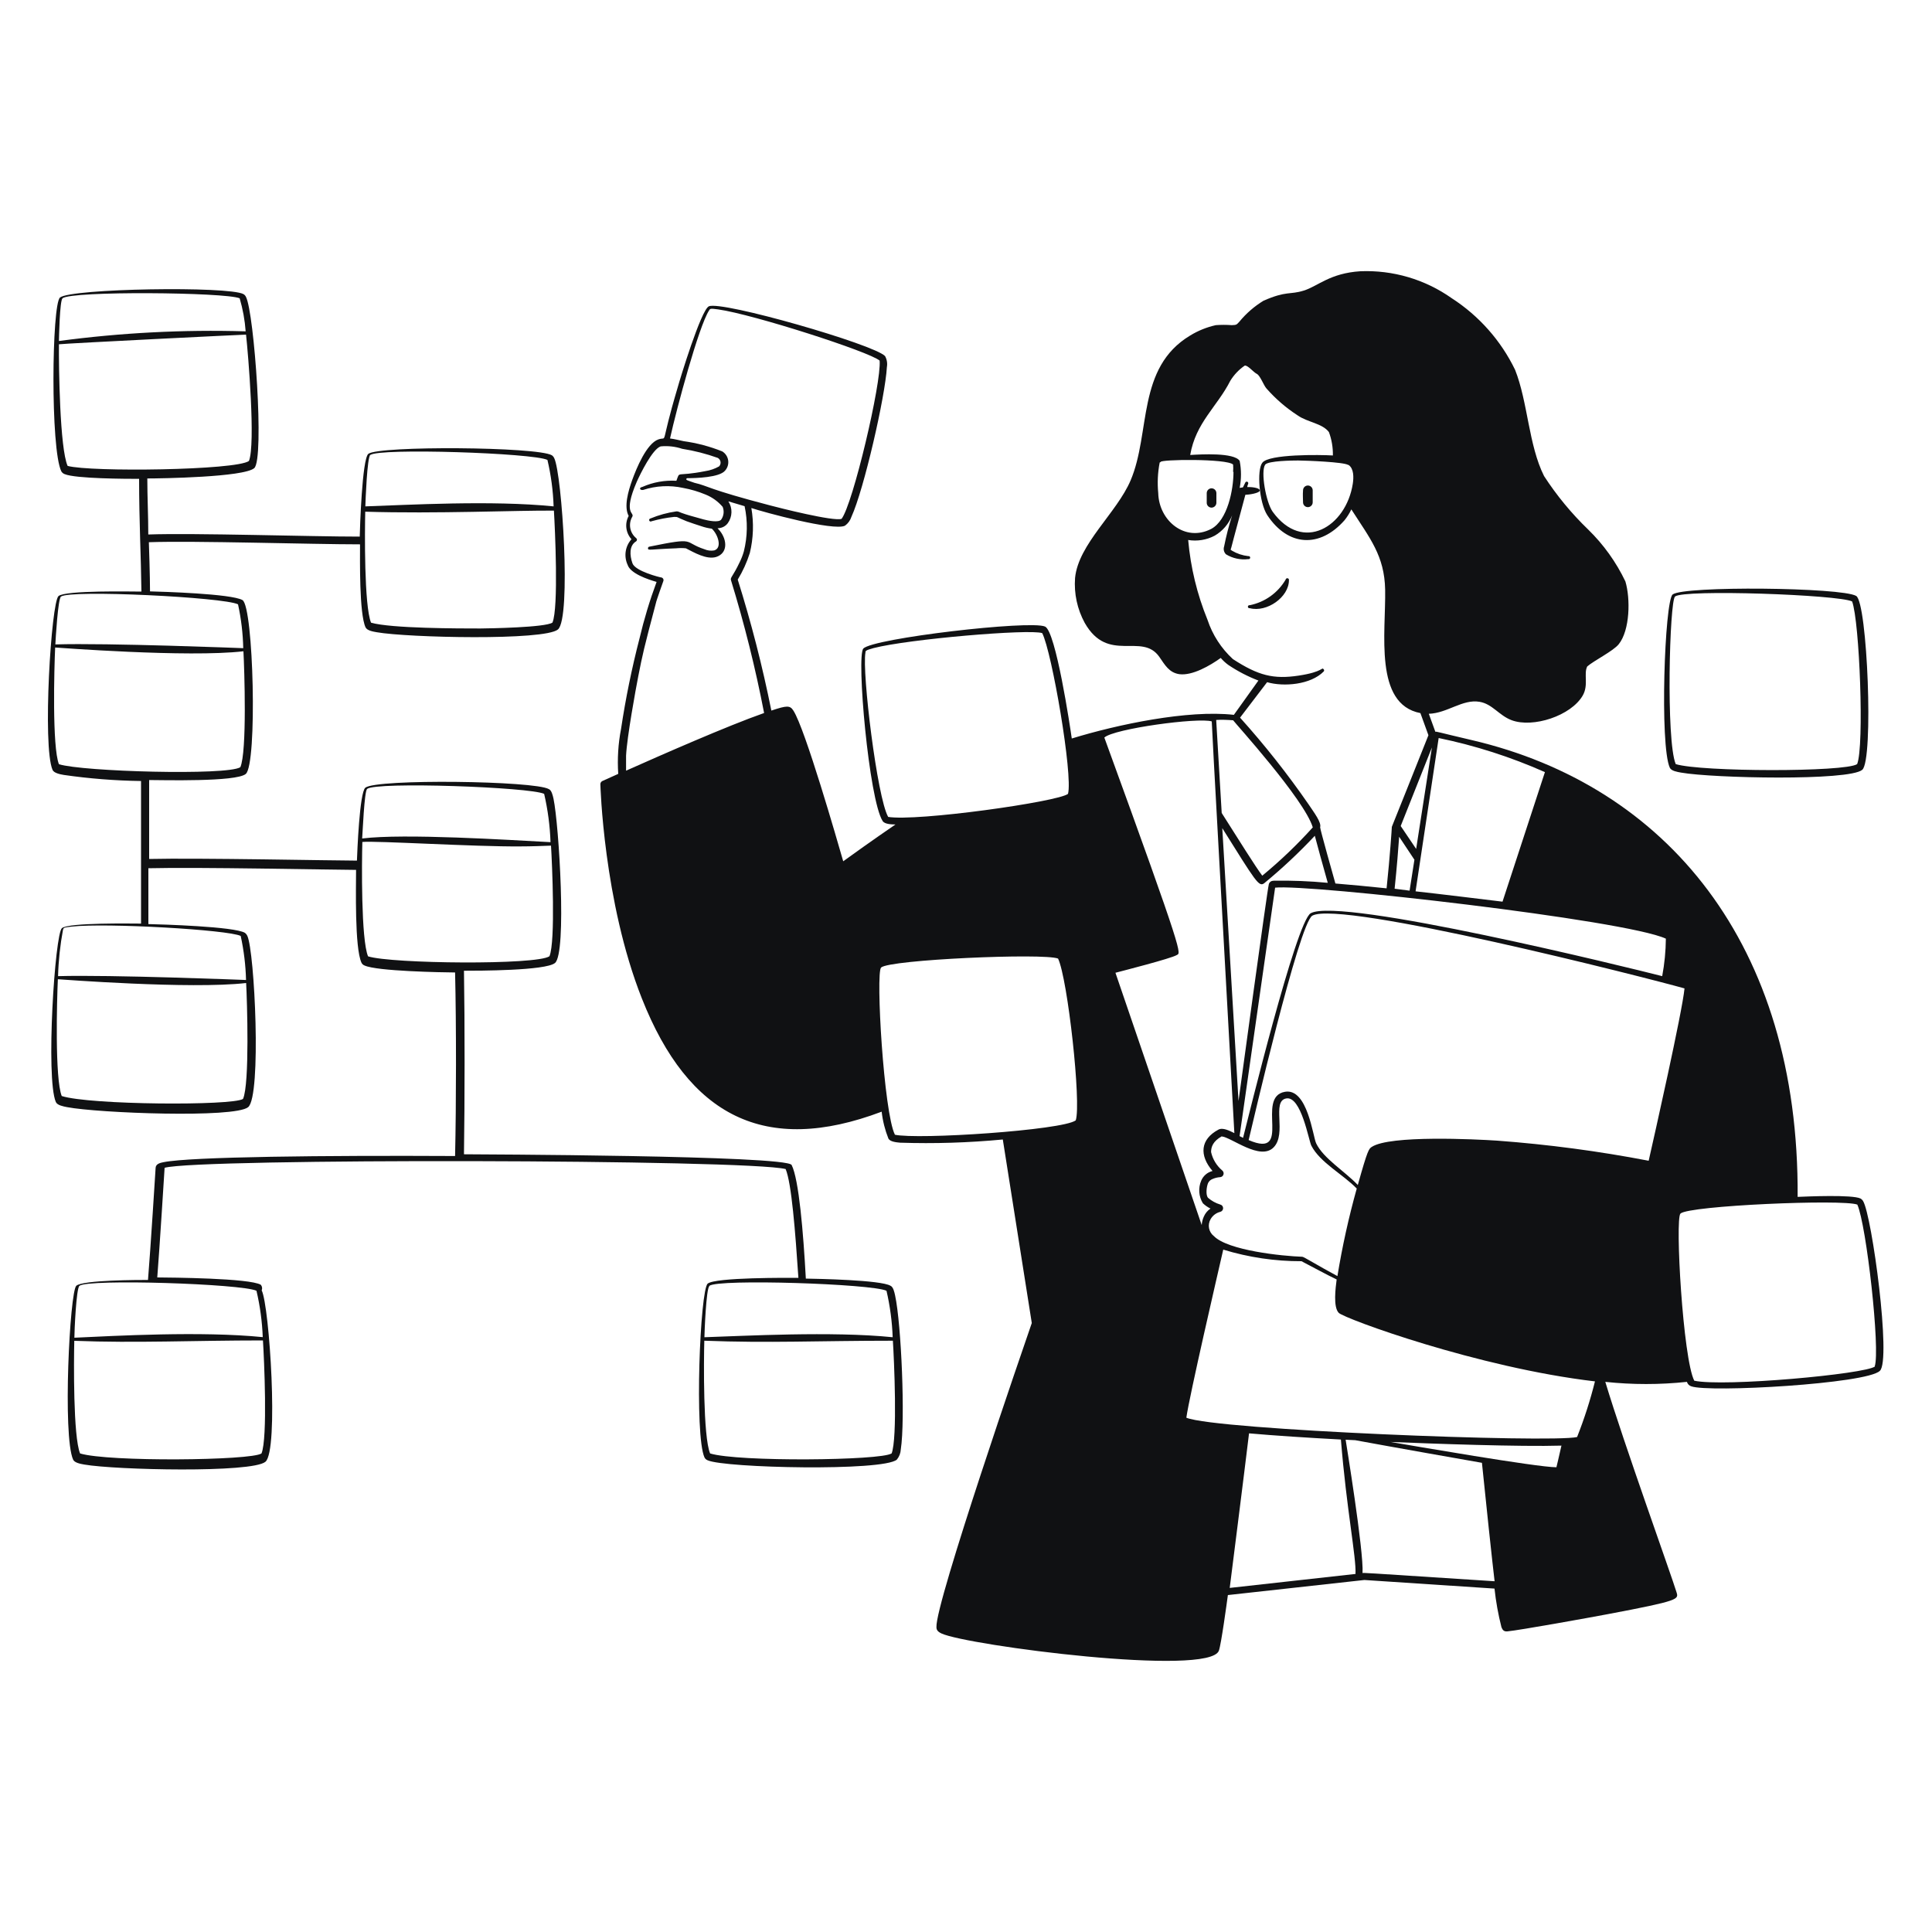
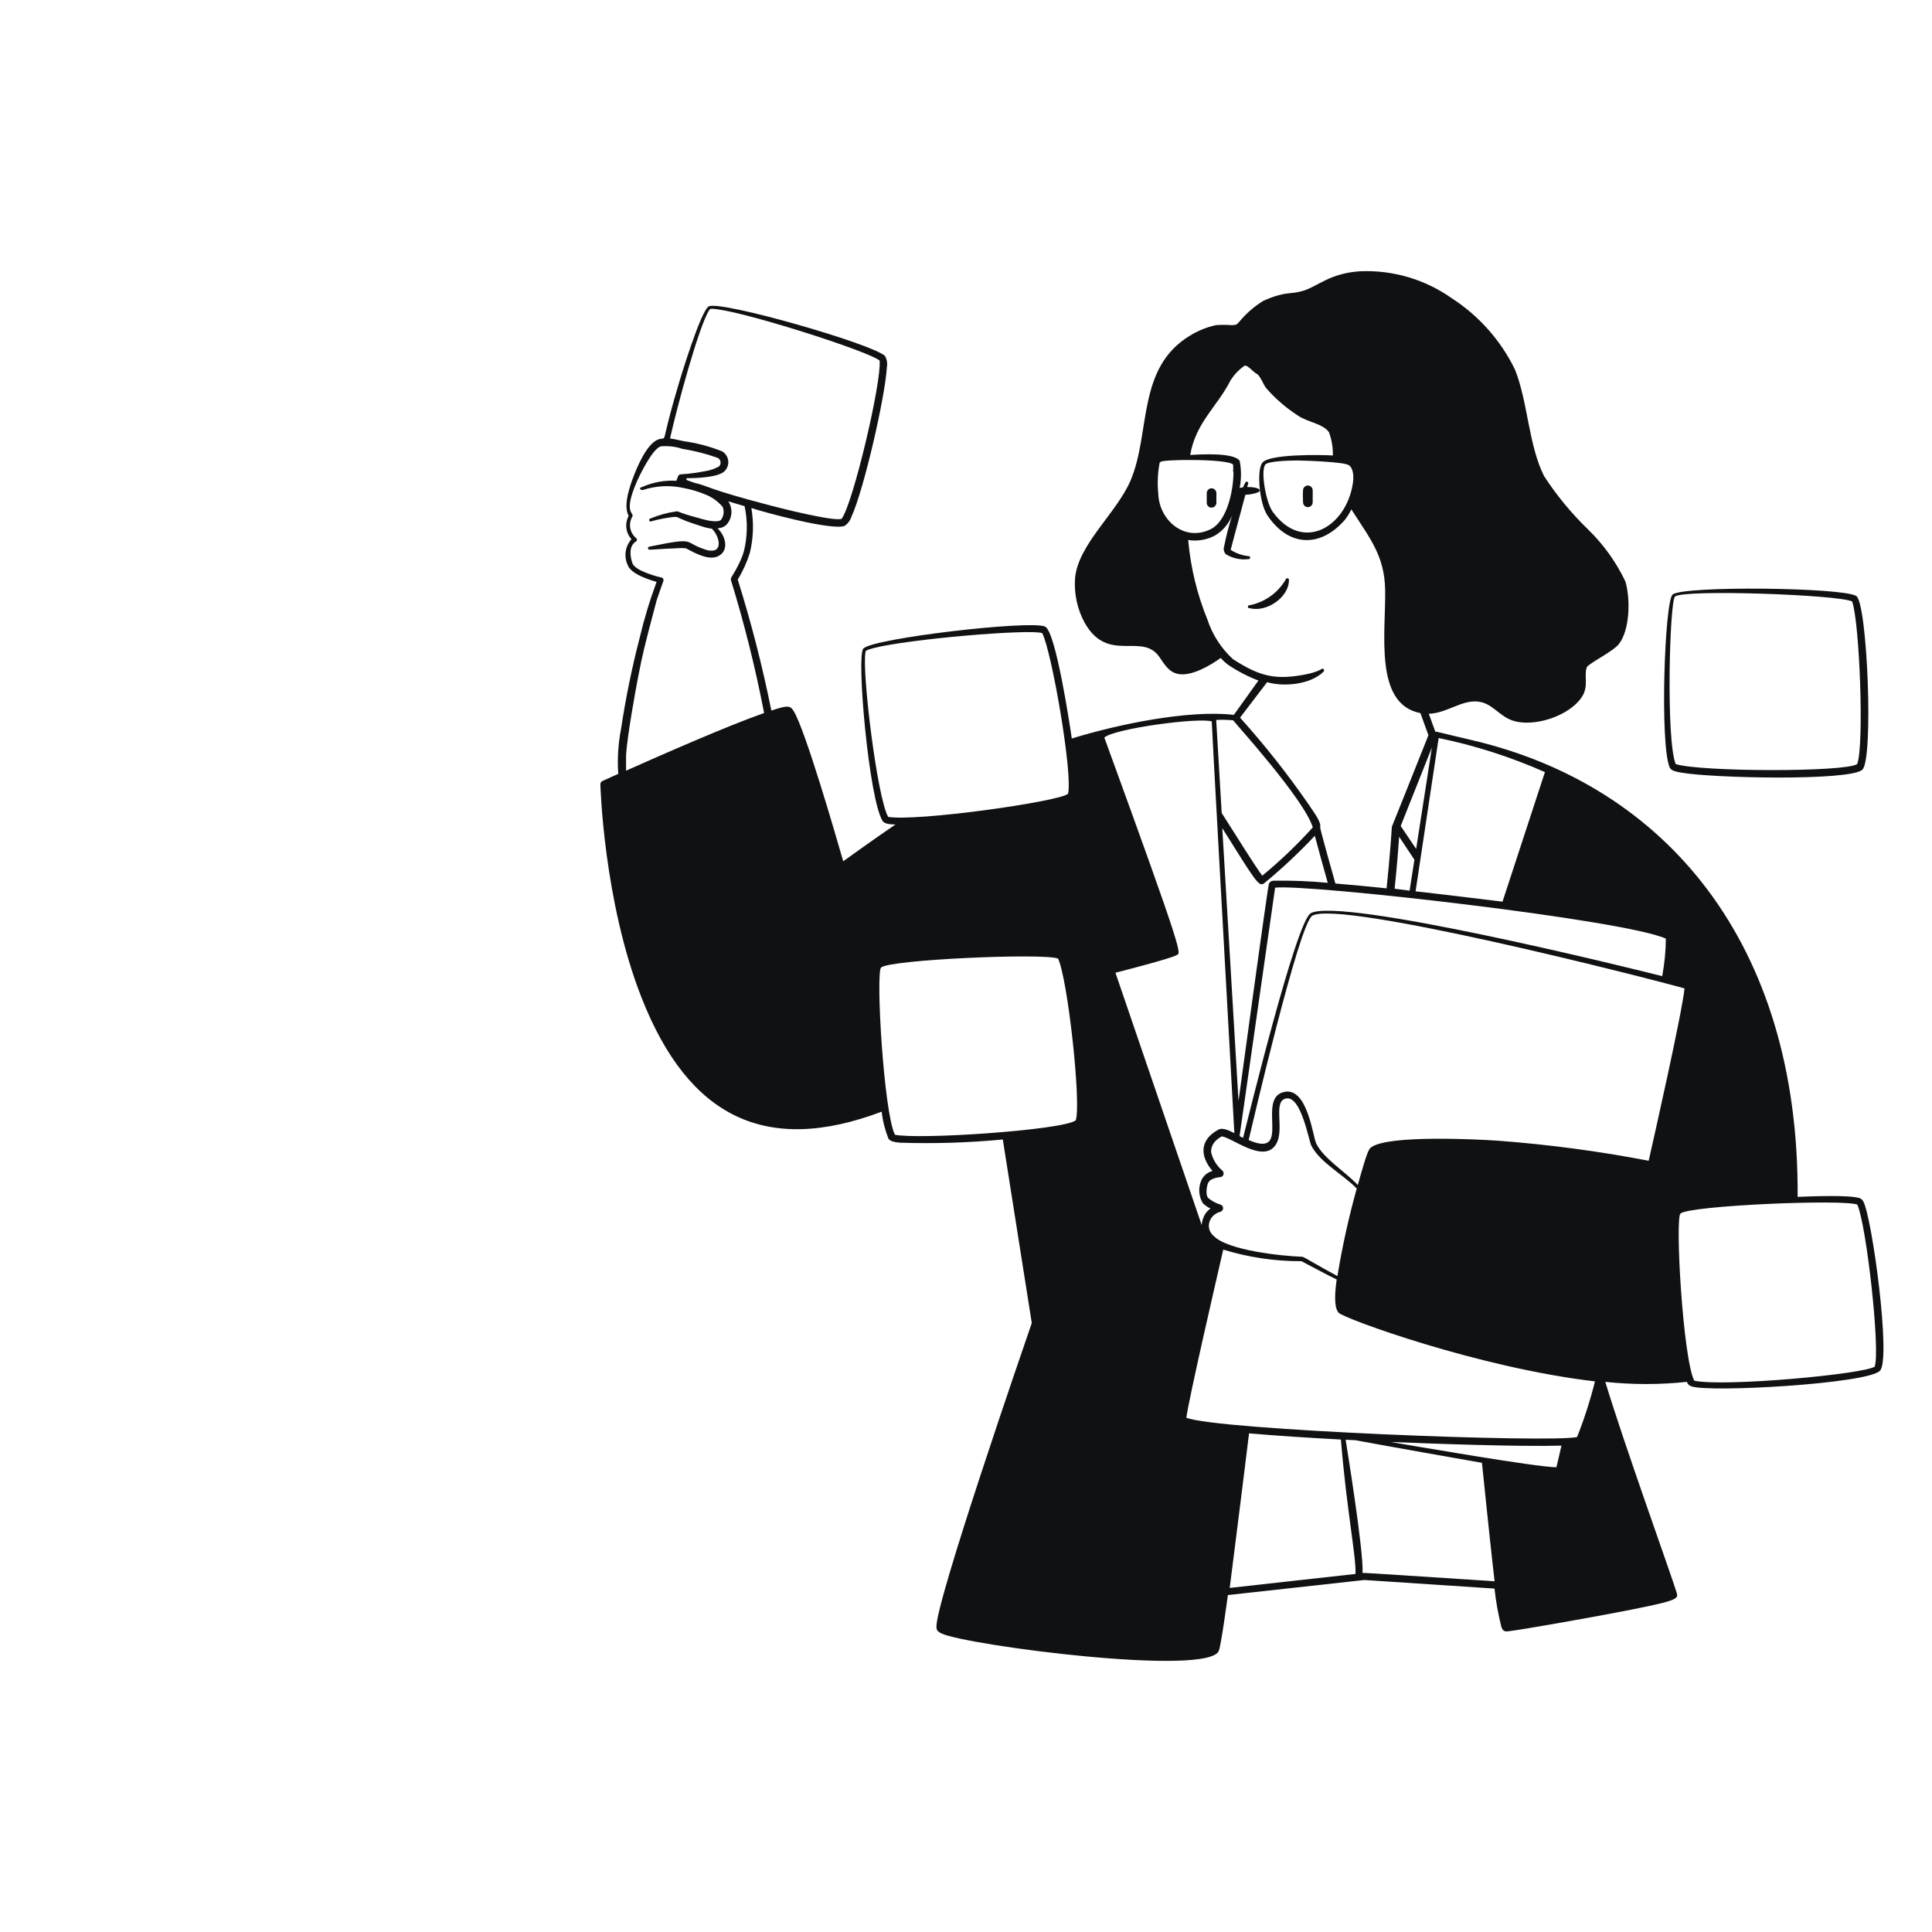
<svg xmlns="http://www.w3.org/2000/svg" width="400" height="400" viewBox="0 0 400 400" fill="none">
  <path fill-rule="evenodd" clip-rule="evenodd" d="M345.72 158.96C346.04 159.62 347.26 159.82 348.06 159.96C354.58 161.12 382.84 161.72 385.56 159.38C387.94 157.38 386.62 124.7 384.3 123.38C381.3 121.6 348.58 121.26 346.3 123.08C344.64 124.46 343.6 154.34 345.72 158.96ZM346.8 123.5C348.62 121.98 380.58 123.12 383.46 124.52C385 128.64 386 154.52 384.5 158.2C382.06 159.88 352.16 159.82 346.94 158.2C344.9 153.3 345.66 124.46 346.8 123.5ZM266.18 120C265.387 121.357 264.316 122.531 263.037 123.444C261.758 124.357 260.3 124.99 258.76 125.3C258.713 125.288 258.663 125.287 258.615 125.297C258.568 125.307 258.523 125.327 258.484 125.357C258.446 125.387 258.414 125.426 258.393 125.469C258.372 125.513 258.36 125.561 258.36 125.61C258.36 125.659 258.372 125.707 258.393 125.751C258.414 125.795 258.446 125.833 258.484 125.863C258.523 125.893 258.568 125.913 258.615 125.923C258.663 125.933 258.713 125.932 258.76 125.92C262.28 126.84 266.86 123.64 266.86 120.12C266.876 120.03 266.855 119.937 266.803 119.862C266.75 119.787 266.67 119.736 266.58 119.72C266.49 119.704 266.397 119.725 266.322 119.777C266.247 119.83 266.196 119.91 266.18 120ZM249.84 102.1V104.1C249.84 104.365 249.945 104.62 250.133 104.807C250.32 104.995 250.575 105.1 250.84 105.1C251.103 105.095 251.355 104.988 251.541 104.802C251.728 104.615 251.835 104.364 251.84 104.1V102.1C251.84 101.835 251.734 101.581 251.547 101.393C251.359 101.205 251.105 101.1 250.84 101.1C250.575 101.1 250.32 101.205 250.133 101.393C249.945 101.581 249.84 101.835 249.84 102.1ZM269.78 104C269.78 104.265 269.885 104.52 270.073 104.707C270.26 104.895 270.515 105 270.78 105C271.045 105 271.299 104.895 271.487 104.707C271.674 104.52 271.78 104.265 271.78 104V101.52C271.78 101.255 271.674 101.001 271.487 100.813C271.299 100.625 271.045 100.52 270.78 100.52C270.515 100.52 270.26 100.625 270.073 100.813C269.885 101.001 269.78 101.255 269.78 101.52C269.7 102.38 269.78 103.38 269.78 104Z" fill="#101113" />
  <path fill-rule="evenodd" clip-rule="evenodd" d="M385.74 248.68C385.609 248.457 385.423 248.271 385.2 248.14C383.48 247.3 374.12 247.72 372.18 247.8C372.52 195.34 344.88 162.62 304.76 153.24C297.4 151.52 297.38 151.4 297.18 151.52L295.82 147.78C299.66 147.66 302.8 144.7 306.32 145.3C308.98 145.74 310.32 148.1 312.94 149.1C317.38 150.78 325.28 148.2 327.7 143.98C328.94 141.78 327.84 139.5 328.62 137.98C330.02 136.76 334 134.8 335.14 133.38C337.48 130.46 337.58 123.92 336.52 120.38C334.606 116.374 331.999 112.738 328.82 109.64C325.361 106.307 322.294 102.59 319.68 98.56C316.46 92.14 316.34 83.26 313.68 76.56C310.748 70.51 306.209 65.384 300.56 61.74C295.042 57.843 288.39 55.88 281.64 56.16C275.34 56.56 272.88 59.24 269.94 60.16C267 61.08 266.38 60.16 261.6 62.26C259.702 63.416 258.012 64.883 256.6 66.6C256 67.24 256.04 67.28 255.02 67.32C253.921 67.237 252.818 67.237 251.72 67.32C249.847 67.736 248.056 68.459 246.42 69.46C235.28 76.14 238.28 89.58 234.08 99.46C231.22 106.18 223.26 112.64 222.58 119.66C222.339 122.888 223.033 126.117 224.58 128.96C229.44 137.5 236.42 130.8 240.04 136.02C241.18 137.66 242.04 139.26 244.16 139.58C246.86 139.94 250.54 137.8 252.74 136.22C253.202 136.759 253.726 137.242 254.3 137.66C256.25 138.974 258.343 140.061 260.54 140.9L255.46 148C245.94 146.92 231.32 150 221.9 152.9C221.56 150.5 218.6 130.68 216.36 129.72C213.26 128.36 180.72 132.14 178.74 134.28C177.28 135.84 179.9 165.54 182.74 169.98C183.16 170.66 184.6 170.68 185.4 170.7C180.72 173.9 176.2 177.14 174.58 178.32C173.32 173.96 166.7 150.9 164.26 147.12C163.56 146.02 162.92 146.04 159.7 147.12C157.864 137.962 155.541 128.91 152.74 120C153.79 118.273 154.63 116.427 155.24 114.5C155.985 111.448 156.094 108.276 155.56 105.18C158 106 172.58 110 174.94 108.84C175.574 108.388 176.044 107.742 176.28 107C178.86 101.36 183.28 82.1 183.62 76C183.76 75.219 183.626 74.413 183.24 73.72C180.9 71.28 149.42 62.22 146.76 63.42C145.14 64.16 140.76 78.54 140.3 80.24C136.48 93.06 138.42 90.24 136.3 90.98C133.86 91.84 131.76 96.98 130.9 99.36C130.04 101.74 129.14 104.94 130.16 106.82C129.746 107.585 129.579 108.459 129.683 109.322C129.787 110.186 130.156 110.995 130.74 111.64C130.104 112.349 129.689 113.229 129.547 114.17C129.405 115.112 129.541 116.075 129.94 116.94C130.52 118.76 134.14 119.96 135.94 120.48C134.519 124.31 133.336 128.224 132.4 132.2C130.804 138.37 129.529 144.618 128.58 150.92C127.988 153.982 127.793 157.108 128 160.22L124.72 161.7C124.594 161.758 124.487 161.851 124.412 161.968C124.338 162.085 124.299 162.221 124.3 162.36C124.3 162.36 124.92 186.6 132.9 206.74C142.54 231.12 158.4 239.28 182.54 230.16C182.757 232.074 183.228 233.95 183.94 235.74C184.3 236.38 185.52 236.5 186.34 236.58C193.44 236.813 200.548 236.592 207.62 235.92L213.62 273.92C212 278.6 193.62 331.92 193.88 336.88C193.88 337.4 194.08 337.8 194.94 338.2C200.24 340.66 250.46 347.22 252.36 341.74C252.84 340.4 254 331.86 254.22 330.24L282.48 327.12L309.42 328.9C309.71 331.597 310.191 334.271 310.86 336.9C311.1 337.5 311.38 337.82 312.08 337.76C314.74 337.5 328.92 334.94 332.84 334.2C347.88 331.36 347.54 331.12 347.1 329.64C346.04 326.14 336.2 298.84 332.36 286.1C337.977 286.699 343.642 286.699 349.26 286.1C349.321 286.317 349.435 286.514 349.592 286.675C349.749 286.836 349.945 286.954 350.16 287.02C353.82 288.36 386.52 286.5 389.2 283.82C391.62 281.68 387.56 251.72 385.74 248.68ZM146.8 64.28C147.02 63.94 146.94 63.8 148.7 64.06C156.04 65.1 180.04 72.84 182.12 74.66C182.52 79.24 176.58 104.38 174.24 107.42C172.54 108 161.26 105.12 159.52 104.66C146.28 101.2 146.8 100.66 143.78 99.96C142.22 99.42 142.06 99.4 142.1 99.18C142.105 99.13 142.128 99.085 142.165 99.051C142.202 99.018 142.25 99 142.3 99C144.1 99 148.92 98.86 150.1 97.46C150.36 97.175 150.555 96.837 150.669 96.468C150.783 96.1 150.815 95.71 150.762 95.328C150.708 94.946 150.571 94.58 150.36 94.257C150.148 93.934 149.868 93.662 149.54 93.46C146.969 92.43 144.283 91.718 141.54 91.34C140.72 91.18 139.72 90.9 138.72 90.78C140.1 84.54 144.66 67.6 146.8 64.28ZM129.62 159.56V156.46C129.8 152.66 131.62 142.68 132.16 139.94C133.04 135.5 133.24 134.5 135.8 124.86C135.8 124.6 137.34 120.3 137.34 120.3C137.367 120.225 137.379 120.146 137.373 120.066C137.368 119.987 137.345 119.91 137.307 119.84C137.269 119.769 137.217 119.708 137.154 119.66C137.09 119.612 137.017 119.578 136.94 119.56C136.72 119.56 131.52 118.28 130.94 116.62C130.36 114.96 130.24 112.96 131.7 112.08C131.754 112.041 131.797 111.99 131.827 111.931C131.858 111.872 131.873 111.806 131.873 111.74C131.873 111.674 131.858 111.608 131.827 111.549C131.797 111.49 131.754 111.439 131.7 111.4C131.061 110.875 130.631 110.139 130.488 109.324C130.344 108.51 130.498 107.671 130.92 106.96C131.38 106.02 128.92 106.48 131.84 99.74C132.58 98.08 135.08 92.98 136.78 92.42C138.285 92.273 139.804 92.444 141.24 92.92C143.747 93.315 146.211 93.944 148.6 94.8C148.752 94.882 148.883 94.997 148.983 95.138C149.083 95.278 149.149 95.44 149.176 95.611C149.203 95.781 149.19 95.955 149.139 96.12C149.088 96.285 148.999 96.435 148.88 96.56C148.001 97.058 147.039 97.39 146.04 97.54C139.74 98.78 140.86 97.4 140.04 99.54C137.633 99.399 135.227 99.831 133.02 100.8C132.16 100.98 132.52 101.54 133.14 101.44C135.819 100.562 138.685 100.417 141.44 101.02C143.038 101.312 144.6 101.775 146.1 102.4C147.46 102.952 148.667 103.824 149.62 104.94C149.79 105.363 149.853 105.822 149.805 106.275C149.756 106.728 149.596 107.163 149.34 107.54C148.86 108.28 146.54 107.78 145.66 107.54C144.46 107.18 143.2 106.88 142.02 106.5C140.36 105.98 140.54 105.84 140.02 105.88C138.185 106.14 136.391 106.63 134.68 107.34C134.631 107.346 134.585 107.362 134.544 107.388C134.503 107.415 134.468 107.45 134.443 107.491C134.418 107.533 134.402 107.58 134.398 107.628C134.393 107.677 134.4 107.726 134.417 107.771C134.434 107.817 134.462 107.858 134.497 107.891C134.533 107.925 134.576 107.949 134.622 107.964C134.669 107.978 134.718 107.982 134.766 107.974C134.814 107.966 134.86 107.948 134.9 107.92C136.432 107.488 137.997 107.187 139.58 107.02C140.48 107.02 139.9 107.02 142.16 107.92C143.18 108.3 144.16 108.6 145.24 108.96C145.935 109.198 146.652 109.366 147.38 109.46C148.66 110.66 149.58 113.46 147.86 113.96C147.184 114.077 146.489 113.993 145.86 113.72C141.28 112.22 144.38 111.14 134.44 113.18C134.358 113.19 134.284 113.231 134.232 113.294C134.18 113.357 134.154 113.438 134.16 113.52C134.16 114.04 134.5 113.72 140 113.52C140.665 113.453 141.335 113.453 142 113.52C143.72 114.4 146.28 115.9 148.26 115.32C150.68 114.54 150.6 111.86 149.04 109.9C148.48 109.22 148.42 109.42 148.9 109.34C149.251 109.302 149.59 109.192 149.896 109.016C150.203 108.841 150.469 108.604 150.68 108.32C151.153 107.667 151.418 106.885 151.44 106.079C151.461 105.272 151.238 104.478 150.8 103.8L154.16 104.8C154.825 107.898 154.77 111.107 154 114.18C153.785 114.93 153.504 115.66 153.16 116.36C151.7 119.44 151.16 119.54 151.34 120.12C154.119 129.157 156.409 138.337 158.2 147.62C150.66 150.26 136.84 156.34 129.62 159.56ZM287.88 298.54C296.44 298.9 314.84 299.56 323.28 299.3C322.7 301.82 322.34 303.42 322.24 303.78C318.22 303.78 292.24 299.28 287.88 298.54ZM326.52 297.52C321.16 298.78 251.58 296.06 245.62 293.52C246.24 289.04 252.08 263.86 253.26 258.72C258.509 260.327 263.97 261.136 269.46 261.12C271.46 262.16 274.76 263.96 276.74 264.9C276.52 266.6 275.98 270.62 277.18 271.82C278.38 273.02 306 283.16 330.22 286C329.243 289.918 328.007 293.766 326.52 297.52ZM252.62 249.38C251.699 249.1 250.847 248.63 250.12 248C249.6 247.44 249.78 245.74 250.12 244.94C250.306 244.551 250.636 244.25 251.04 244.1C251.528 243.888 252.049 243.759 252.58 243.72C252.739 243.716 252.893 243.664 253.021 243.571C253.149 243.477 253.246 243.347 253.298 243.196C253.351 243.046 253.356 242.884 253.313 242.731C253.27 242.578 253.182 242.441 253.06 242.34C251.89 241.354 251.075 240.013 250.74 238.52C250.74 237.42 251.16 236.28 252.92 235.28C254.92 235.44 260.92 240.4 263.7 237.54C266.48 234.68 263.2 227.98 266.3 227.42C269.4 226.86 270.96 236.18 271.5 237.2C273.3 240.7 278.14 243.2 280.9 246.08C279.233 252.042 277.898 258.091 276.9 264.2C272.9 262.06 269.94 260.2 269.64 260.2C265.46 260.06 254.24 258.9 251.32 255.92C250.801 255.519 250.445 254.942 250.32 254.298C250.195 253.654 250.309 252.986 250.64 252.42C250.853 252.044 251.14 251.715 251.483 251.454C251.827 251.193 252.221 251.004 252.64 250.9C252.811 250.858 252.963 250.759 253.071 250.62C253.179 250.48 253.237 250.308 253.235 250.132C253.232 249.956 253.17 249.785 253.059 249.649C252.947 249.512 252.792 249.417 252.62 249.38ZM274.9 182.78C271.184 182.425 267.452 182.278 263.72 182.34C263.24 182.34 262.84 182.58 262.7 183.04C262.36 184.32 256.7 225.92 256.42 227.96C255.22 207.96 253.98 186.9 253.06 171.46C260.02 182.56 260.62 183.66 261.72 182.88C265.429 179.83 268.936 176.543 272.22 173.04C272.82 175.26 273.78 178.88 274.9 182.78ZM293.2 175.76C291.84 173.76 290.5 171.76 290 171.02L296.46 154.76L293.2 175.76ZM297.86 152.8C305.424 154.36 312.8 156.727 319.86 159.86C319.56 160.8 315.7 172.6 311.08 186.68C308.96 186.42 296.82 184.94 293.08 184.54L297.86 152.8ZM289.68 173.24L292.84 178L291.84 184.4L288.74 184C289.2 179.66 289.52 175.54 289.68 173.24ZM344.9 194.34C344.875 196.944 344.62 199.541 344.14 202.1C337.28 200.34 277.44 185.62 271.36 189.08C268.32 190.84 258.32 231.88 257.36 235.58L256.64 235.22C259.8 213 264 183.86 264 183.78C270.82 183 336.52 190.44 344.9 194.34ZM310 236.16C305.52 235.86 287.74 234.98 284 237.46C283.42 237.86 283.18 237.94 281.12 245.34C278.46 242.52 274 239.86 272.5 236.72C271.82 235.34 270.72 225.26 266.06 226.04C259.78 227.1 267.8 240.04 258.52 236.04C259.12 233.5 268.96 191.14 271.7 189.58C277.5 186.28 340.76 202.38 348.76 204.64C348.3 209.52 342.42 235.56 341.34 240.32C330.982 238.33 320.518 236.941 310 236.16ZM279.2 96.26C280.32 97.02 280.28 98.84 280.08 100.16C278.68 109.1 269.72 114.52 263.5 105.96C262.08 103.96 260.98 97.6 261.94 96.2C262.58 95.38 267.74 95.34 268.78 95.34C270.7 95.36 278.2 95.66 279.12 96.26H279.2ZM255.38 97.7C255.38 101.46 254.12 107.7 250.78 109.5C245.4 112.3 239.94 107.86 239.8 102.08C239.595 99.97 239.696 97.841 240.1 95.76L240.3 95.66C239.98 95.1 254.04 94.92 255.3 96.18C255.342 96.686 255.342 97.194 255.3 97.7H255.38ZM262.34 141.24C265.8 142.24 271.38 141.76 274.06 139.02C274.116 138.961 274.147 138.882 274.147 138.8C274.147 138.718 274.116 138.639 274.06 138.58C273.6 138.02 274.06 139.1 268.86 139.88C263.66 140.66 260.52 139.88 255.26 136.46C252.842 134.239 251.031 131.437 250 128.32C247.846 123.045 246.498 117.476 246 111.8C247.882 112.108 249.814 111.792 251.5 110.9C253.137 109.943 254.404 108.464 255.1 106.7C254.425 108.814 253.871 110.964 253.44 113.14C253.346 113.419 253.332 113.718 253.399 114.004C253.466 114.29 253.612 114.552 253.82 114.76C255.203 115.605 256.831 115.958 258.44 115.76C258.487 115.772 258.536 115.773 258.584 115.763C258.632 115.753 258.677 115.733 258.715 115.703C258.754 115.673 258.785 115.635 258.807 115.591C258.828 115.547 258.839 115.499 258.839 115.45C258.839 115.401 258.828 115.353 258.807 115.309C258.785 115.265 258.754 115.227 258.715 115.197C258.677 115.167 258.632 115.147 258.584 115.137C258.536 115.127 258.487 115.128 258.44 115.14C257.253 115.008 256.108 114.626 255.08 114.02C254.62 113.7 254.82 113.9 254.96 113.24C255.1 112.58 257.7 103.04 257.84 102.44C258.46 102.44 260.82 102.12 260.82 101.54C260.82 100.96 258.94 100.8 258.24 100.84C258.24 100.58 258.36 100.36 258.42 100.16C258.452 100.08 258.451 99.992 258.417 99.913C258.383 99.834 258.319 99.772 258.24 99.74C258.16 99.708 258.071 99.709 257.993 99.743C257.914 99.777 257.852 99.84 257.82 99.92C257.12 101.28 257.6 100.78 256.66 101.02C257.021 99.171 257.021 97.269 256.66 95.42C255.52 93.66 248.66 94.06 246.42 94.2C247.56 87.5 252 84.2 254.72 78.84C255.482 77.596 256.497 76.526 257.7 75.7C258.3 75.54 259.48 77.04 260.2 77.4C260.92 77.76 261.6 79.74 262.2 80.42C264.086 82.568 266.26 84.446 268.66 86C270.66 87.42 273.78 87.64 275.14 89.46C275.714 91.008 275.992 92.65 275.96 94.3C273.38 94.14 262.62 93.98 261.34 95.82C260.18 97.3 260.68 104.06 262.38 106.66C266.66 113.14 273.24 113.54 278.38 107.7C278.932 107.011 279.402 106.259 279.78 105.46C283.62 111.46 286.64 115.04 286.78 122.08C286.94 131 284.42 145.78 294.08 147.64L295.74 152.22C287.74 172.34 288.16 171.08 288.16 171.28C288.16 171.48 287.78 177.28 287.08 183.92C283.24 183.52 279.66 183.18 276.48 182.92C276.24 182.1 273.26 171.5 273.32 171.28C273.62 170.28 272.12 168.32 270.96 166.58C266.61 160.282 261.86 154.27 256.74 148.58L262.34 141.24ZM255.3 149.12C255.64 149.64 270.04 165.48 271.8 171.3C268.564 174.887 265.068 178.229 261.34 181.3C260 179.54 256.38 173.74 252.94 168.32C252.32 157.86 251.9 150.58 251.8 149.06C252.92 148.98 254.18 149.04 255.22 149.12H255.3ZM183.88 169.12C181.6 165.12 178.44 139.12 179.18 135.12C179.18 134.76 179.18 134.64 180.86 134.18C188.02 132.32 213.14 130.18 215.78 131.08C217.78 134.98 222.16 160.44 221.12 164.36C219.08 166 189.76 170.14 183.8 169.12H183.88ZM185.28 234.92C182.98 230.4 181.28 201.42 182.42 200.32C184.12 198.68 216.04 197.28 219.06 198.46C221.06 202.66 223.9 228.46 222.72 231.96C220 234 190 236 185.2 234.92H185.28ZM230.94 201.4C232.38 201.02 242.42 198.46 243.62 197.74C244.48 197.24 245.46 198.86 228.64 152.7C230.64 150.86 248.12 148.5 250.88 149.36C250.88 150.46 253.5 197.14 255.56 234.6C254.58 234.12 253.16 233.38 252.26 233.88C248.5 235.88 248.26 239.2 251.04 242.44C250.521 242.567 250.038 242.815 249.632 243.162C249.226 243.509 248.906 243.947 248.7 244.44C248.379 245.191 248.243 246.007 248.302 246.821C248.361 247.635 248.614 248.423 249.04 249.12C249.506 249.566 250.039 249.938 250.62 250.22C250.022 250.62 249.551 251.182 249.26 251.84C248.998 252.407 248.842 253.017 248.8 253.64L230.94 201.4ZM280.72 325.86L254.6 328.76C254.72 327.8 257.66 304.62 258.6 296.76C264.04 297.24 270.6 297.66 277.62 298.04C278.78 312.46 280.82 322.42 280.64 325.86H280.72ZM282.1 325.7C282.38 321.14 278.62 298.28 278.6 298.08L280.6 298.18C287.4 299.44 304.92 302.54 306.82 302.86C307.46 309.3 309.06 324.3 309.44 327.38C279.62 325.46 282.84 325.62 282 325.7H282.1ZM388.22 282.9C386.22 284.5 356.84 287.18 350.78 285.86C348.44 281.32 346.78 252.36 347.92 251.26C349.64 249.6 381.56 248.24 384.54 249.4C386.42 253.58 389.32 279.48 388.14 282.9H388.22Z" fill="#101113" />
-   <path fill-rule="evenodd" clip-rule="evenodd" d="M185.32 268.2C185.16 267.48 184.94 266.44 184.36 266.2C182.36 265 169.18 264.76 166.84 264.72C166.32 255.18 165.4 244.16 163.9 241.2C162.92 239.2 98.28 239 96.06 238.98C96.22 228.22 96.24 211.82 96.06 200.98C98.88 200.98 112.96 200.98 114.9 199.38C117.38 197.38 115.72 170.68 114.6 165.38C114.44 164.66 114.2 163.62 113.64 163.38C110.72 161.64 77.96 161.22 75.64 163.08C74.42 164.1 73.96 176.6 73.9 178.18C69.32 178.18 41 177.6 30.88 177.84V161.5C33.5 161.5 48.88 161.92 50.88 160.24C53.3 158.24 52.5 125.56 50.2 124.24C47.9 122.92 33.54 122.5 31.06 122.44C31.06 119.6 30.84 112.44 30.82 112.26C40.08 111.92 64.48 112.7 74.54 112.7C74.54 115.84 74.36 127.02 75.68 129.88C76 130.56 77.22 130.76 78.02 130.9C84.38 132.02 112.74 132.68 115.52 130.32C118.3 127.96 116.36 98.06 114.74 94.84C114.633 94.609 114.467 94.409 114.26 94.26C111.24 92.48 78.52 92.26 76.26 93.96C74.96 95.06 74.52 109.38 74.48 111.1C64.26 111.1 40.22 110.32 30.7 110.66C30.7 106.8 30.5 102.9 30.5 99.06C33.34 99.06 50.5 98.8 52.64 96.92C54.78 95.04 52.64 64.74 50.92 61.46C50.813 61.228 50.639 61.033 50.42 60.9C47.38 59.2 14.66 59.72 12.42 61.6C10.72 63.08 10.42 92.98 12.7 97.6C12.857 97.858 13.097 98.055 13.38 98.16C15.66 99.12 26.3 99.14 28.8 99.14C28.8 108.08 29.2 115.34 29.28 122.48C27.28 122.48 13.64 122.18 12.12 123.4C10.6 124.62 8.76 154.5 10.88 159.4C11.18 160.06 12.4 160.3 13.2 160.44C18.5 161.206 23.845 161.626 29.2 161.7V191.22C27.3 191.22 14.28 190.98 12.82 192.16C11.36 193.34 9.44 223.26 11.56 228.16C11.86 228.84 13.08 229.06 13.88 229.22C20.36 230.46 48.6 231.54 51.38 229.22C54.16 226.9 52.72 196.92 51.2 193.74C51.092 193.504 50.927 193.298 50.72 193.14C48.54 191.82 33.38 191.38 30.72 191.32V179.76C41.08 179.5 68.24 180.08 73.72 180.1C73.72 183.48 73.4 196.22 74.84 199.32C74.971 199.589 75.2 199.796 75.48 199.9C78.06 201.08 91.48 201.32 94.22 201.34C94.48 212.22 94.46 228.66 94.22 239.34C67.34 239.2 39.46 239.48 33.84 240.62C33.24 240.74 32.26 240.94 32.22 241.78C32.22 241.78 31.14 259.06 30.64 265C28.86 265 17.16 265 15.8 266.2C14.44 267.4 12.94 297.36 15.14 302.2C15.44 302.86 16.66 303.08 17.46 303.22C23.84 304.34 52.18 305 54.96 302.64C57.74 300.28 55.78 270.32 54.18 267.16C54.26 266.969 54.286 266.759 54.254 266.555C54.222 266.35 54.134 266.158 54 266C51.7 264.62 35.28 264.5 32.56 264.48C33.04 258.48 34.08 241.78 34.08 241.78C40.92 239.78 154.7 240.02 162.66 242.04C163.88 244.96 164.66 254.98 165.3 264.56C163.3 264.56 148.1 264.44 146.52 265.76C144.94 267.08 143.74 297.1 145.86 301.76C146 302.029 146.236 302.235 146.52 302.34C150.06 303.94 182.8 304.66 185.68 302.2C186.175 301.601 186.463 300.857 186.5 300.08C187.44 294 186.62 274.2 185.32 268.2ZM76.68 94.2C78.46 92.72 110.38 93.78 113.34 95.22C114.083 98.377 114.512 101.599 114.62 104.84C101.8 103.54 84.48 104.54 75.64 104.84C75.68 103.64 76 94.68 76.68 94.14V94.2ZM75.62 105.94C90.18 106.4 107.46 105.64 114.68 105.72C114.9 109.26 115.68 125.84 114.38 128.9C112.9 129.92 101.24 130.1 99.46 130.12C95.16 130.12 80.98 130.12 76.82 128.92C75.38 125.42 75.52 109.88 75.62 105.88V105.94ZM12.94 61.76C14.72 60.2 46.7 60.5 49.62 61.76C50.276 63.989 50.692 66.282 50.86 68.6C37.94 68.219 25.011 68.888 12.2 70.6C12.22 69.88 12.36 62.28 12.94 61.76ZM14 96.46C12.38 92.84 12.16 76 12.2 71.28C13.88 71.08 50.2 69.28 50.94 69.28C51.38 73.28 52.94 91.94 51.54 95.44C48.86 97.38 18.76 97.76 14 96.46ZM12.62 123.52C14.44 122.06 46.34 123.64 49.28 125.12C49.934 128.104 50.296 131.146 50.36 134.2C50.56 134.2 22.08 133.08 11.46 133.42C11.52 132.24 12 124 12.62 123.52ZM50.32 227.52C48.12 228.96 18.62 228.78 12.78 226.92C11.34 223.34 11.78 206.92 11.98 202.74C12.18 202.74 39.52 204.86 50.96 203.52C51.16 207.18 51.7 224.4 50.32 227.5V227.52ZM49.84 193.8C50.491 196.792 50.859 199.839 50.94 202.9C51.14 202.9 22.72 201.78 12.02 202.1C12.109 198.885 12.45 195.682 13.04 192.52C13.18 192.12 13.04 192.04 14.84 191.84C22 191.04 47.28 192.5 49.84 193.78V193.8ZM12.2 158.22C10.78 154.64 11.22 138.34 11.42 134.06C11.66 134.06 38.92 136.18 50.4 134.84C50.6 138.52 51.16 155.64 49.76 158.84C47.06 160.6 17.02 159.76 12.2 158.22ZM54.44 277.52C54.68 281.24 55.44 297.78 54.14 300.92C52.02 302.4 22.4 302.7 16.58 300.92C15.14 297.44 15.28 281.78 15.38 277.6C28.28 278.1 40 277.52 54.44 277.52ZM53.1 267.24C53.84 270.391 54.275 273.606 54.4 276.84C41.68 275.56 23.76 276.58 15.4 276.96C15.4 275.7 15.78 266.76 16.44 266.22C18.24 264.74 50.14 265.8 53.1 267.24ZM76 163.34C77.84 161.8 109.76 162.96 112.66 164.36C113.421 167.643 113.863 170.992 113.98 174.36C105.3 173.9 83.7 172.52 74.98 173.6C75.08 172.46 75.42 163.88 76 163.34ZM76.2 198C74.74 194.5 74.9 178.5 75.02 174.32C77.84 174.04 98.24 175.32 107.72 175.24C110.14 175.24 112.32 175.14 114.08 175.08C114.3 178.64 115.04 194.9 113.76 197.98C111.14 199.84 81.06 199.54 76.2 198ZM146.86 266.22C148.66 264.74 180.56 265.8 183.54 267.24C184.273 270.398 184.702 273.62 184.82 276.86C172.22 275.58 153.98 276.6 145.84 276.86C145.86 275.8 146.2 266.82 146.86 266.28V266.22ZM184.58 300.92C182.4 302.4 152.78 302.7 147.02 300.92C145.56 297.46 145.7 281.74 145.82 277.58C159.28 278.1 169.38 277.58 184.86 277.58C185.1 281.26 185.86 297.86 184.58 300.98V300.92Z" fill="#101113" />
</svg>